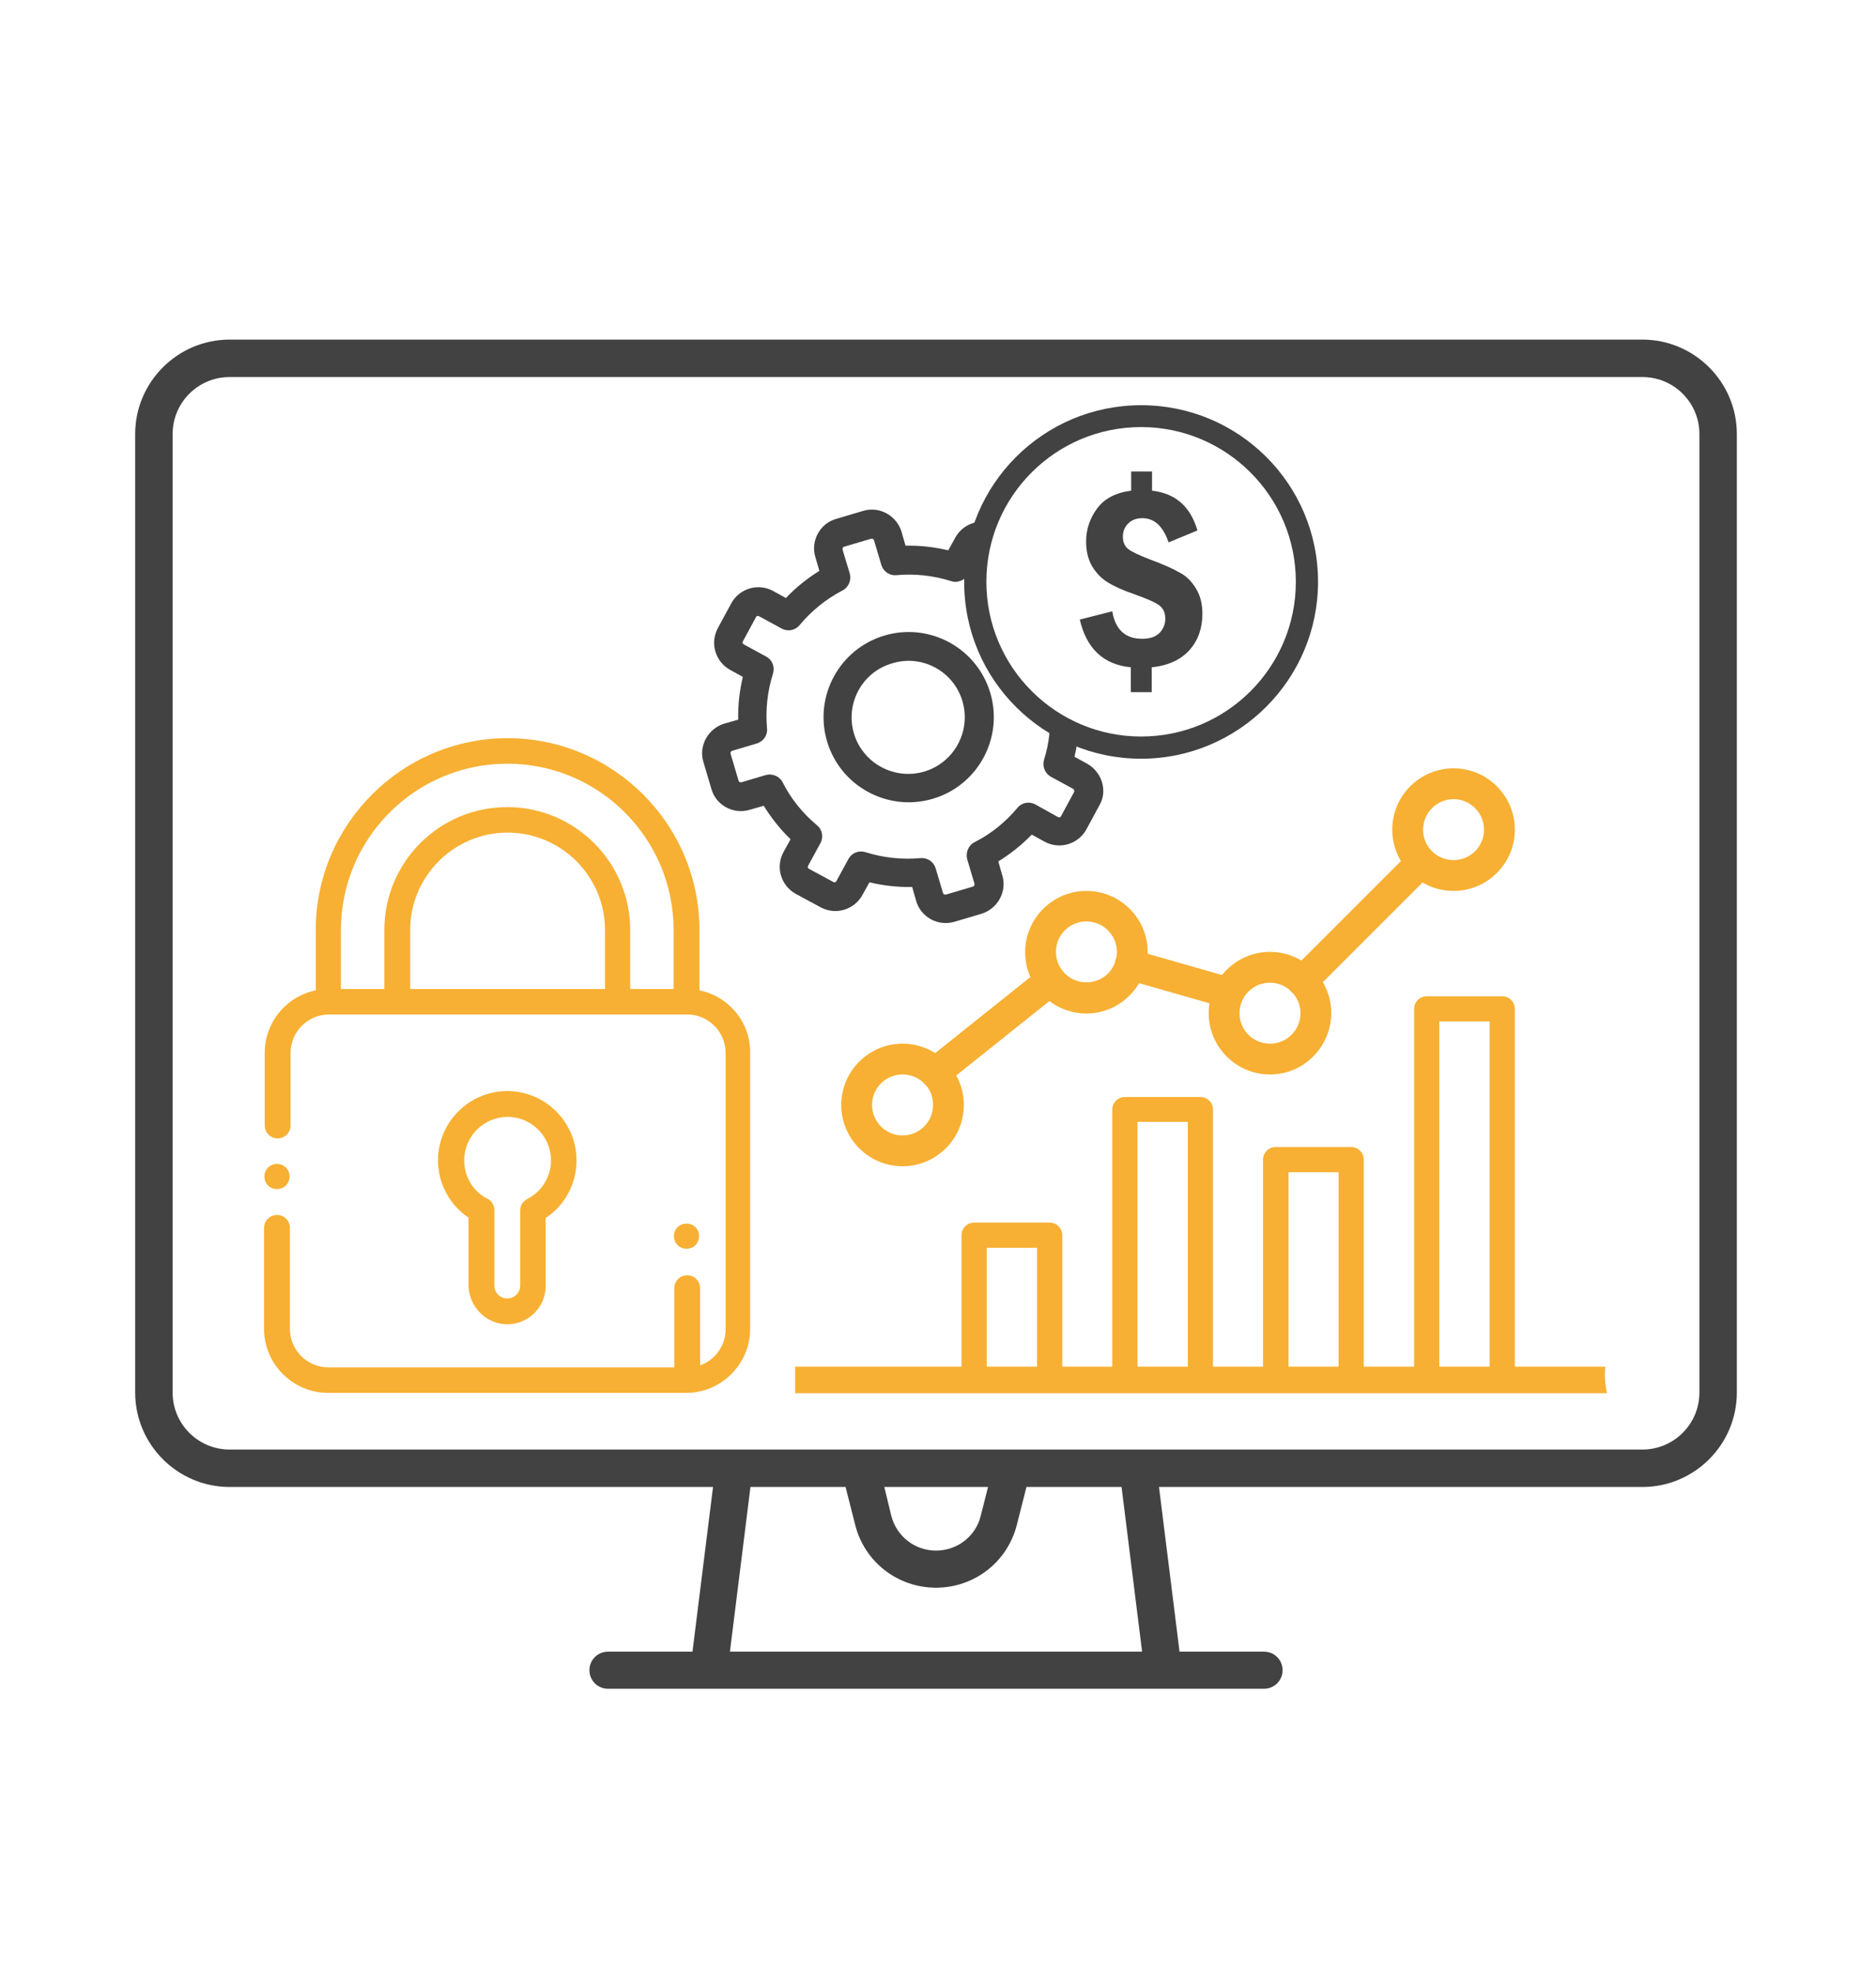
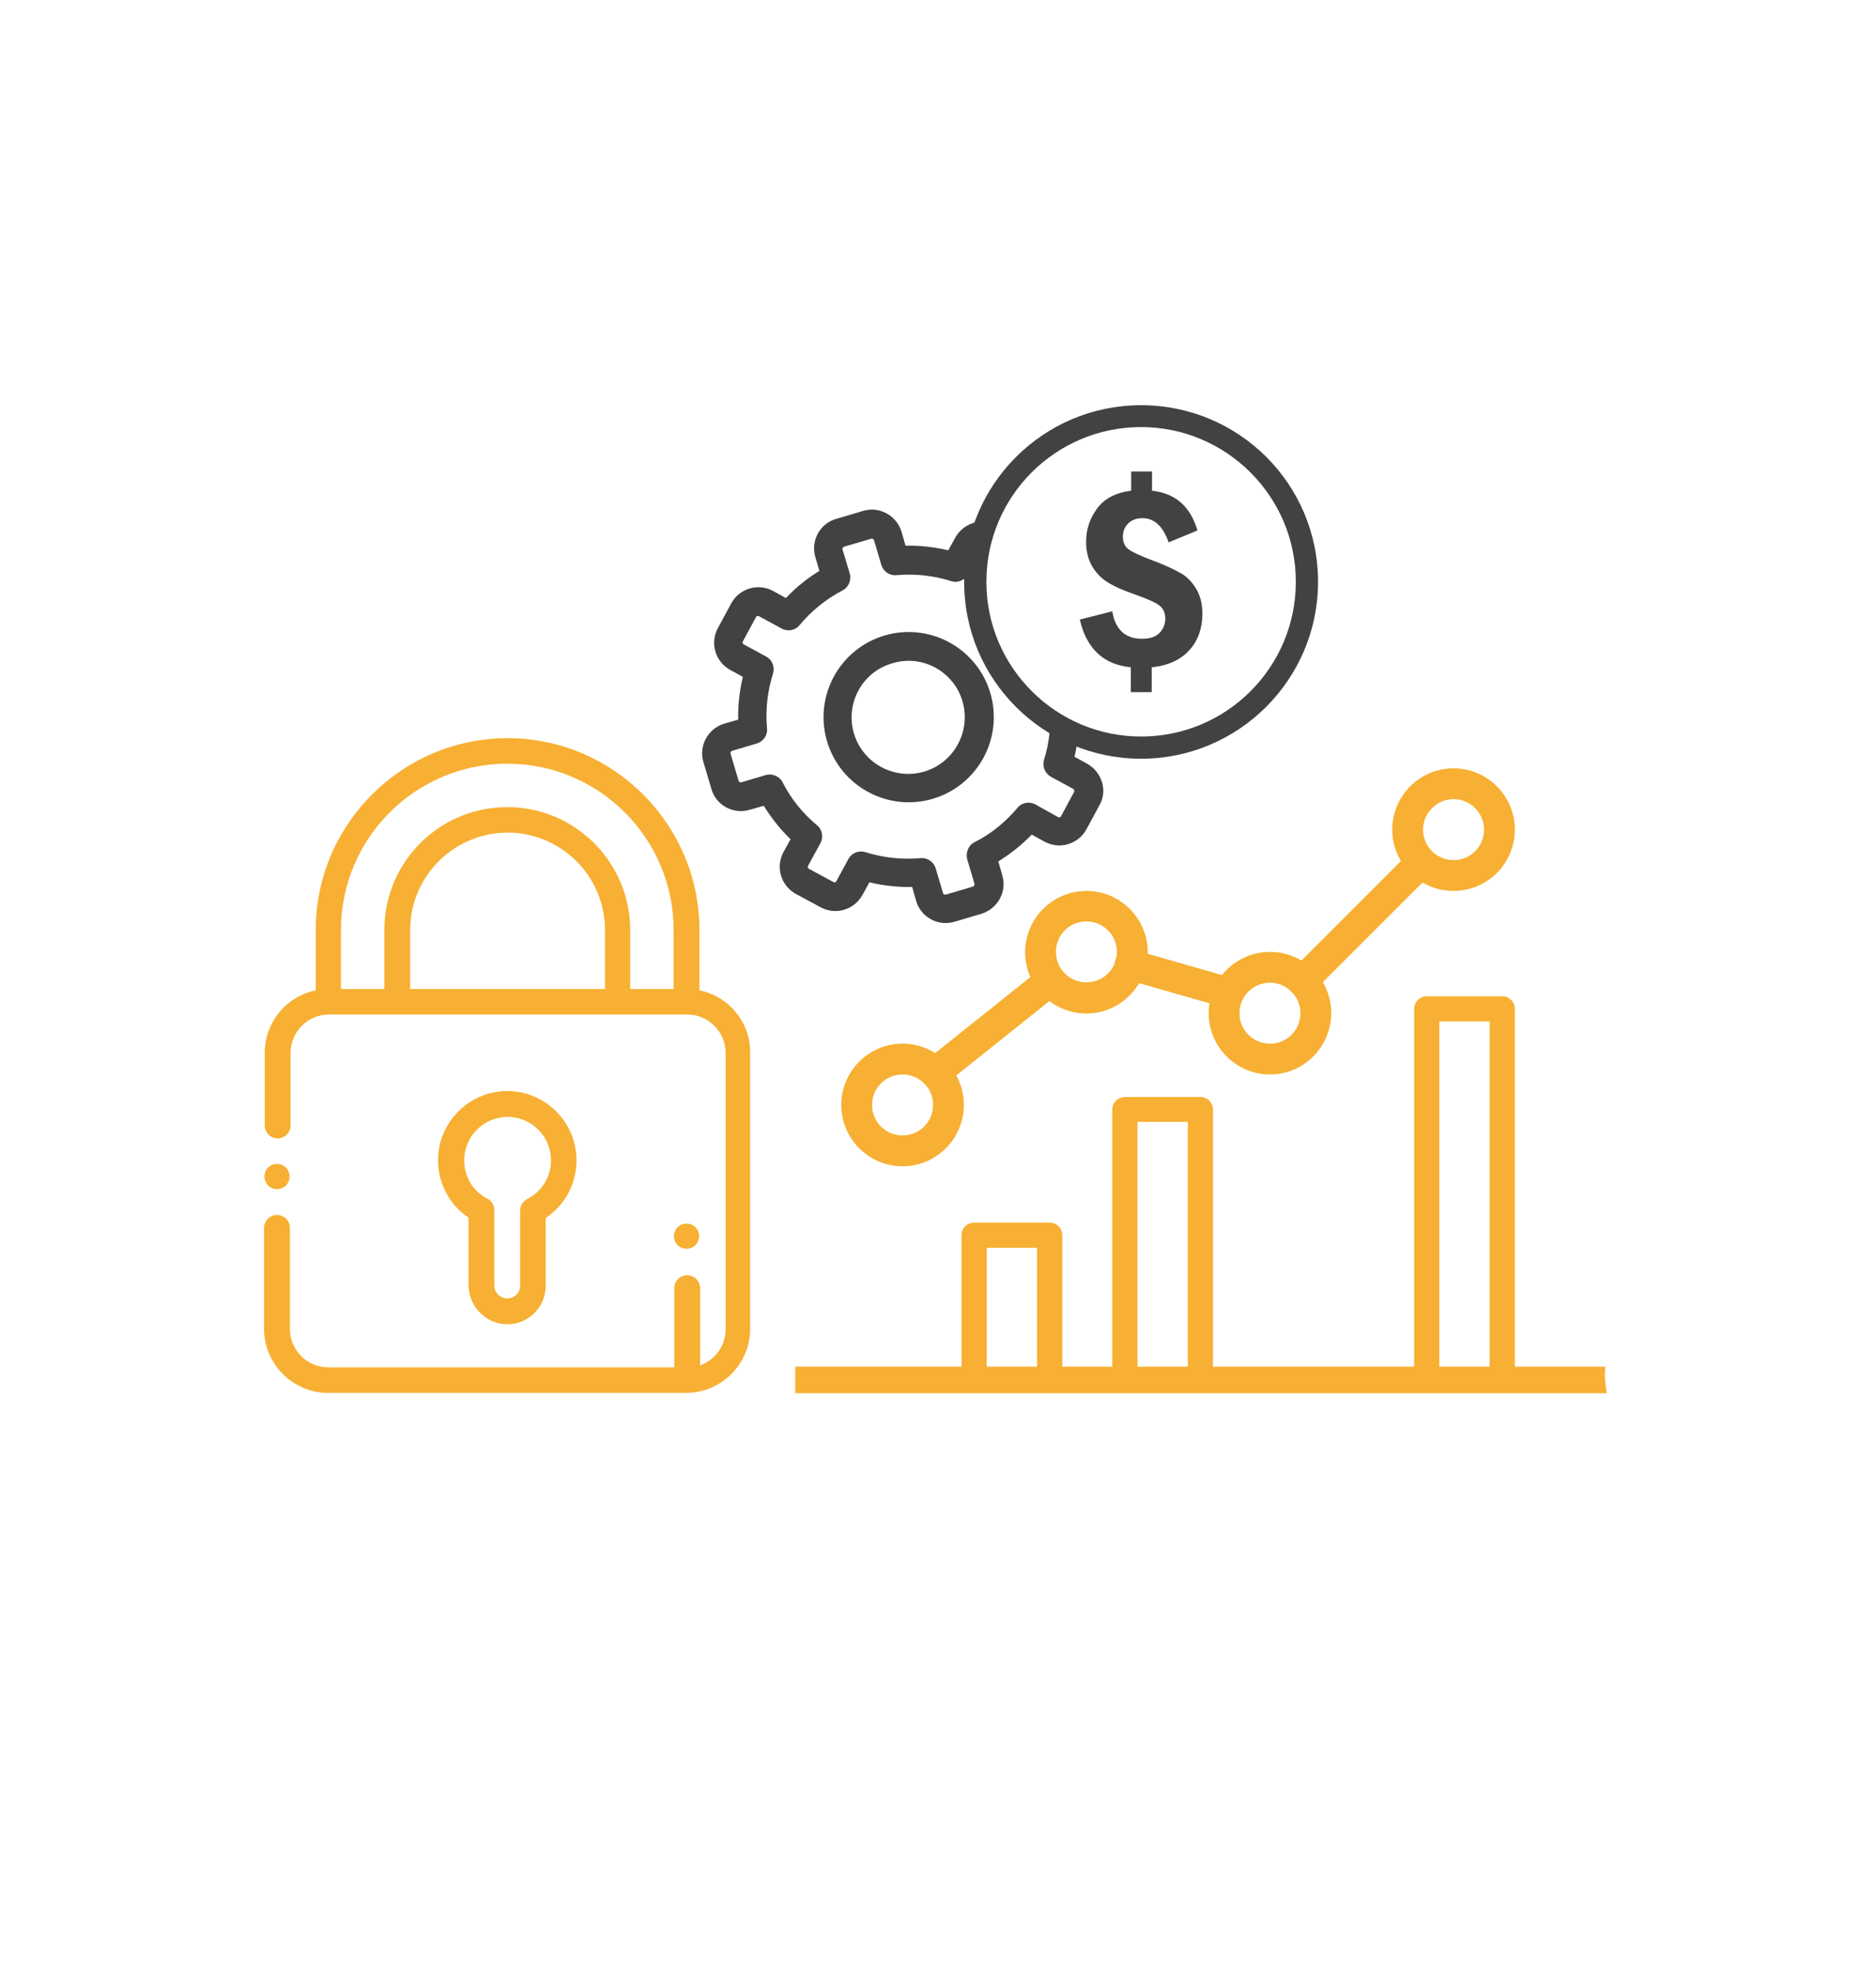
<svg xmlns="http://www.w3.org/2000/svg" version="1.1" id="Layer_1" x="0px" y="0px" viewBox="0 0 566.2 595.3" style="enable-background:new 0 0 566.2 595.3;" xml:space="preserve">
  <style type="text/css">
	.st0{fill:none;}
	.st1{fill:#424243;}
	.st2{fill:#F7B033;}
</style>
  <path class="st0" d="M282.5,465c5,0,9.3-3.4,10.6-8.2l1.2-5h-23.6l1.2,5C273.2,461.6,277.5,465,282.5,465z" />
-   <path class="st1" d="M495.7,102.5H69.3c-15.7,0-28.5,12.8-28.5,28.5v289.3c0,15.7,12.8,28.5,28.5,28.5h145.9l-6.2,49.7h-25.5  c-3.1,0-5.6,2.5-5.6,5.6s2.5,5.6,5.6,5.6h198c3.1,0,5.6-2.5,5.6-5.6s-2.5-5.6-5.6-5.6H356l-6.2-49.7h145.9  c15.7,0,28.5-12.8,28.5-28.5V131C524.2,115.3,511.4,102.5,495.7,102.5z M220.3,498.5l6.2-49.7h28.7l2.9,11.4  c2.8,11.2,12.8,19,24.4,19s21.6-7.8,24.4-19l2.9-11.4h28.7l6.2,49.7H220.3z M266.9,448.8h31.3l-2.2,8.7c-1.5,6.2-7.1,10.5-13.5,10.5  c-6.4,0-11.9-4.3-13.5-10.5L266.9,448.8z M512.9,420.3c0,9.5-7.7,17.2-17.2,17.2H69.3c-9.5,0-17.2-7.7-17.2-17.2V131  c0-9.5,7.7-17.2,17.2-17.2h426.4c9.5,0,17.2,7.7,17.2,17.2V420.3z" />
  <g>
    <g>
      <path class="st2" d="M240,412.4v8.1h245c-0.3-1.5-0.5-3-0.6-4.5c-0.1-1.2,0-2.4,0.1-3.5H240z" />
      <path class="st2" d="M230.2,293.1" />
    </g>
    <g>
      <g>
        <path class="st2" d="M297.8,413.8v-37.2H313v37.2h7.6v-41c0-2.1-1.7-3.8-3.8-3.8H294c-2.1,0-3.8,1.7-3.8,3.8v41H297.8z" />
        <path class="st2" d="M343.3,413.8v-75.2h15.2v75.2h7.6v-78.9c0-2.1-1.7-3.8-3.8-3.8h-22.8c-2.1,0-3.8,1.7-3.8,3.8v78.9H343.3z" />
-         <path class="st2" d="M388.9,413.8v-60H404v60h7.6V350c0-2.1-1.7-3.8-3.8-3.8h-22.8c-2.1,0-3.8,1.7-3.8,3.8v63.8H388.9z" />
        <path class="st2" d="M434.4,413.8V308.3h15.2v105.5h7.6V304.5c0-2.1-1.7-3.8-3.8-3.8h-22.8c-2.1,0-3.8,1.7-3.8,3.8v109.3H434.4z" />
        <path class="st2" d="M272.4,324.3c-5.1,0-9.2,4.1-9.2,9.2c0,5.1,4.1,9.2,9.2,9.2c5.1,0,9.2-4.1,9.2-9.2     C281.7,328.5,277.6,324.3,272.4,324.3L272.4,324.3z M272.4,352c-10.2,0-18.5-8.3-18.5-18.5c0-10.2,8.3-18.5,18.5-18.5     c10.2,0,18.5,8.3,18.5,18.5C290.9,343.7,282.6,352,272.4,352L272.4,352z" />
        <path class="st2" d="M327.9,278.1c-5.1,0-9.2,4.1-9.2,9.2c0,5.1,4.1,9.2,9.2,9.2c5.1,0,9.2-4.1,9.2-9.2     C337.1,282.3,333,278.1,327.9,278.1L327.9,278.1z M327.9,305.9c-10.2,0-18.5-8.3-18.5-18.5c0-10.2,8.3-18.5,18.5-18.5     c10.2,0,18.5,8.3,18.5,18.5C346.3,297.6,338,305.9,327.9,305.9L327.9,305.9z" />
        <path class="st2" d="M383.3,296.6c-5.1,0-9.2,4.1-9.2,9.2c0,5.1,4.1,9.2,9.2,9.2c5.1,0,9.2-4.1,9.2-9.2     C392.5,300.8,388.4,296.6,383.3,296.6L383.3,296.6z M383.3,324.3c-10.2,0-18.5-8.3-18.5-18.5c0-10.2,8.3-18.5,18.5-18.5     c10.2,0,18.5,8.3,18.5,18.5C401.7,316,393.5,324.3,383.3,324.3L383.3,324.3z" />
        <path class="st2" d="M438.7,241.2c-5.1,0-9.2,4.2-9.2,9.2c0,5.1,4.1,9.2,9.2,9.2c5.1,0,9.2-4.1,9.2-9.2     C447.9,245.4,443.8,241.2,438.7,241.2L438.7,241.2z M438.7,268.9c-10.2,0-18.5-8.3-18.5-18.5c0-10.2,8.3-18.5,18.5-18.5     c10.2,0,18.5,8.3,18.5,18.5C457.2,260.6,448.9,268.9,438.7,268.9L438.7,268.9z" />
        <path class="st2" d="M393.1,300.7c-1.2,0-2.4-0.4-3.3-1.3c-1.8-1.8-1.8-4.7,0-6.5l35.8-35.8c1.8-1.8,4.7-1.8,6.5,0     c1.8,1.8,1.8,4.7,0,6.5l-35.8,35.8C395.4,300.2,394.2,300.7,393.1,300.7L393.1,300.7z" />
        <path class="st2" d="M370.8,304.3c-0.4,0-0.8-0.1-1.3-0.2l-29.7-8.5c-2.4-0.7-3.9-3.3-3.2-5.7c0.7-2.4,3.2-3.9,5.7-3.2l29.7,8.5     c2.4,0.7,3.9,3.3,3.2,5.7C374.7,302.9,372.9,304.3,370.8,304.3L370.8,304.3z" />
        <path class="st2" d="M282.2,328.4c-1.4,0-2.7-0.6-3.6-1.7c-1.6-2-1.3-4.9,0.7-6.5l34.8-27.8c2-1.6,4.9-1.3,6.5,0.7     c1.6,2,1.3,4.9-0.7,6.5l-34.8,27.8C284.3,328,283.2,328.4,282.2,328.4L282.2,328.4z" />
      </g>
    </g>
  </g>
  <g>
    <path class="st1" d="M328.1,230.5l-3.8-2.1c0.7-2.9,1.1-5.8,1.2-8.8c-3.2-1.6-6.1-3.5-8.6-5.8c0.3,5.2-0.2,10.5-1.8,15.5   c-0.6,2,0.3,4.1,2,5.1l6.8,3.7c0.3,0.2,0.4,0.6,0.3,0.9l-4,7.4c-0.1,0.2-0.3,0.3-0.4,0.3c-0.1,0-0.3,0-0.5-0.1l-6.8-3.8   c-1.8-1-4.1-0.6-5.4,1c-3.6,4.3-8,7.9-13,10.4c-1.8,0.9-2.7,3.1-2.2,5.1l2.2,7.4c0.1,0.4-0.1,0.8-0.5,0.9l-8.1,2.4   c-0.4,0.1-0.8-0.1-0.9-0.5l-2.2-7.4c-0.6-2-2.5-3.3-4.6-3.1c-5.6,0.5-11.2-0.1-16.6-1.8c-2-0.6-4.1,0.2-5.1,2l-3.7,6.8   c-0.1,0.2-0.3,0.3-0.4,0.3c-0.1,0-0.3,0-0.5-0.1l-7.4-4c-0.2-0.1-0.3-0.3-0.3-0.4c0-0.1,0-0.3,0.1-0.5l3.7-6.8c1-1.8,0.6-4.1-1-5.4   c-4.3-3.6-7.9-8-10.4-13c-0.9-1.8-3.1-2.7-5-2.2l-7.4,2.2c-0.4,0.1-0.8-0.1-0.9-0.5l-2.4-8.1c-0.1-0.4,0.1-0.8,0.5-0.9l7.4-2.2   c2-0.6,3.3-2.5,3.1-4.5c-0.5-5.6,0.1-11.2,1.8-16.6c0.6-2-0.2-4.1-2-5.1l-6.8-3.7c-0.2-0.1-0.3-0.3-0.4-0.4c0-0.1,0-0.3,0.1-0.5   l4-7.4c0.1-0.2,0.3-0.3,0.4-0.3c0.1,0,0.3,0,0.5,0.1l6.8,3.7c1.8,1,4.1,0.6,5.4-1c3.6-4.3,8-7.9,13-10.5c1.8-0.9,2.7-3.1,2.2-5   l-2.2-7.3c-0.1-0.4,0.1-0.8,0.5-0.9l8.1-2.4c0.4-0.1,0.8,0.1,0.9,0.5l2.2,7.4c0.6,2,2.5,3.3,4.5,3.1c5.6-0.5,11.2,0.1,16.6,1.8   c0.9,0.3,1.7,0.3,2.5,0c1.1-0.3,2-1,2.6-2.1l3.7-6.8c0.1-0.2,0.3-0.3,0.4-0.3c0.1,0,0.2,0,0.2,0c0.4-2.9,1-5.7,2-8.5   c-1.5-0.3-3.1-0.3-4.6,0.1c-2.4,0.7-4.4,2.3-5.6,4.5l-2.1,3.8c-4.2-1-8.6-1.5-12.9-1.4l-1.2-4.2c-1.5-4.9-6.7-7.8-11.6-6.3   l-8.1,2.4c-5,1.4-7.8,6.7-6.3,11.6l1.2,4.1c-3.7,2.3-7.1,5-10.1,8.2l-3.8-2.1c-2.2-1.2-4.7-1.5-7.1-0.8c-2.4,0.7-4.4,2.3-5.6,4.5   l-4,7.4c-1.2,2.2-1.5,4.7-0.8,7.1c0.7,2.4,2.3,4.4,4.5,5.6l3.8,2.1c-1,4.2-1.5,8.5-1.4,12.9l-4.2,1.2c-4.9,1.5-7.8,6.7-6.3,11.6   l2.4,8.1c1.4,5,6.7,7.8,11.6,6.3l4.2-1.2c2.3,3.7,5,7.1,8.1,10.1l-2.1,3.8c-1.2,2.2-1.5,4.7-0.8,7.1c0.7,2.4,2.3,4.4,4.5,5.6l7.4,4   c2.2,1.2,4.7,1.5,7.1,0.8c2.4-0.7,4.4-2.3,5.6-4.5l2.1-3.8c4.2,1,8.6,1.5,12.9,1.4l1.2,4.2c1.4,4.9,6.6,7.8,11.6,6.3l8.1-2.4   c4.9-1.5,7.8-6.7,6.3-11.6l-1.2-4.2c3.7-2.3,7.1-5,10.1-8.1l3.8,2.1c2.2,1.2,4.7,1.5,7.1,0.8c2.4-0.7,4.4-2.3,5.6-4.5l4-7.4   C334.3,238.7,332.6,233,328.1,230.5z" />
    <path class="st1" d="M287,175.6" />
    <path class="st1" d="M249.6,223.7c4,13.6,18.3,21.4,31.9,17.4c13.6-4,21.4-18.3,17.4-31.9c-4-13.6-18.3-21.4-31.9-17.4   C253.4,195.8,245.6,210.1,249.6,223.7L249.6,223.7z M290.5,211.7c2.6,9-2.5,18.5-11.6,21.2c-9,2.6-18.5-2.5-21.2-11.6   c-2.6-9,2.5-18.5,11.6-21.1C278.4,197.4,287.9,202.7,290.5,211.7L290.5,211.7z" />
-     <path class="st1" d="M290.5,211.7" />
  </g>
  <g>
    <path class="st1" d="M344.4,122.3c-29.5,0-53.4,23.9-53.4,53.4S315,229,344.4,229s53.4-23.9,53.4-53.4S373.9,122.3,344.4,122.3z    M344.4,222.3c-25.7,0-46.7-20.9-46.7-46.7s20.9-46.7,46.7-46.7c25.7,0,46.7,20.9,46.7,46.7S370.2,222.3,344.4,222.3z M361,177.7   c1.3,2.1,1.9,4.7,1.9,7.5c0,4.4-1.3,8.1-3.9,11c-2.6,2.9-6.4,4.7-11.4,5.2v7.5h-6.3v-7.5c-8.3-0.8-13.4-5.7-15.4-14.4l9.8-2.5   c0.9,5.5,3.9,8.3,9,8.3c2.4,0,4.1-0.6,5.3-1.8c1.1-1.2,1.7-2.6,1.7-4.3c0-1.7-0.6-3-1.7-3.9c-1.1-0.9-3.6-2-7.5-3.4   c-3.5-1.2-6.2-2.4-8.1-3.6c-2-1.2-3.5-2.8-4.8-4.9c-1.2-2.1-1.8-4.6-1.8-7.4c0-3.7,1.1-7,3.3-10c2.2-3,5.6-4.8,10.3-5.4v-5.8h6.3   v5.8c7.1,0.8,11.6,4.8,13.7,12l-8.7,3.6c-1.7-4.9-4.3-7.3-7.9-7.3c-1.8,0-3.2,0.5-4.3,1.6c-1.1,1.1-1.6,2.4-1.6,4   c0,1.6,0.5,2.8,1.6,3.7c1,0.8,3.3,1.9,6.7,3.2c3.8,1.4,6.7,2.7,8.8,3.9C358,173.8,359.7,175.5,361,177.7z" />
  </g>
  <g id="surface1_1_">
    <path class="st2" d="M211.1,298.9v-18.2c0-31.9-26-57.9-57.9-57.9s-57.9,26-57.9,57.9v18.2c-8.8,1.8-15.4,9.6-15.4,18.9v21.9   c0,2.1,1.7,3.9,3.9,3.9c2.1,0,3.9-1.7,3.9-3.9v-21.9c0-6.4,5.2-11.6,11.6-11.6h108.1c6.4,0,11.6,5.2,11.6,11.6v83.4   c0,5-3.2,9.3-7.7,10.9v-23.3c0-2.1-1.7-3.9-3.9-3.9c-2.1,0-3.9,1.7-3.9,3.9v23.9H99.1c-6.4,0-11.6-5.2-11.6-11.6v-30.5   c0-2.1-1.7-3.9-3.9-3.9c-2.1,0-3.9,1.7-3.9,3.9v30.5c0,10.6,8.7,19.3,19.3,19.3h108.1c10.6,0,19.3-8.7,19.3-19.3v-83.4   C226.5,308.5,219.9,300.7,211.1,298.9z M123.8,298.5v-17.8c0-16.2,13.2-29.4,29.4-29.4s29.4,13.2,29.4,29.4v17.8H123.8z    M190.2,298.5v-17.8c0-20.4-16.6-37.1-37.1-37.1s-37.1,16.6-37.1,37.1v17.8h-13.1v-17.8c0-27.7,22.5-50.2,50.2-50.2   s50.2,22.5,50.2,50.2v17.8H190.2z" />
    <path class="st2" d="M83.6,358.9c1,0,2-0.4,2.7-1.1c0.7-0.7,1.1-1.7,1.1-2.7c0-1-0.4-2-1.1-2.7c-0.7-0.7-1.7-1.1-2.7-1.1   c-1,0-2,0.4-2.7,1.1c-0.7,0.7-1.1,1.7-1.1,2.7c0,1,0.4,2,1.1,2.7C81.6,358.5,82.6,358.9,83.6,358.9z" />
    <path class="st2" d="M153.1,399.7c6.4,0,11.6-5.2,11.6-11.6v-20.5c5.8-3.8,9.3-10.3,9.3-17.4c0-11.5-9.4-20.9-20.9-20.9   c-11.5,0-20.9,9.4-20.9,20.9c0,7,3.5,13.5,9.2,17.3v20.6C141.6,394.5,146.8,399.7,153.1,399.7z M140.1,350.2   c0-7.2,5.9-13.1,13.1-13.1c7.2,0,13.1,5.9,13.1,13.1c0,5-2.8,9.5-7.2,11.7c-1.3,0.7-2.1,2-2.1,3.4v22.7c0,2.1-1.7,3.9-3.9,3.9   c-2.1,0-3.9-1.7-3.9-3.9v-22.8c0-1.4-0.8-2.8-2.1-3.4C142.8,359.6,140.1,355.2,140.1,350.2z" />
    <path class="st2" d="M207.2,376.9c1,0,2-0.4,2.7-1.1c0.7-0.7,1.1-1.7,1.1-2.7c0-1-0.4-2-1.1-2.7c-0.7-0.7-1.7-1.1-2.7-1.1   c-1,0-2,0.4-2.7,1.1s-1.1,1.7-1.1,2.7c0,1,0.4,2,1.1,2.7S206.2,376.9,207.2,376.9z" />
  </g>
</svg>